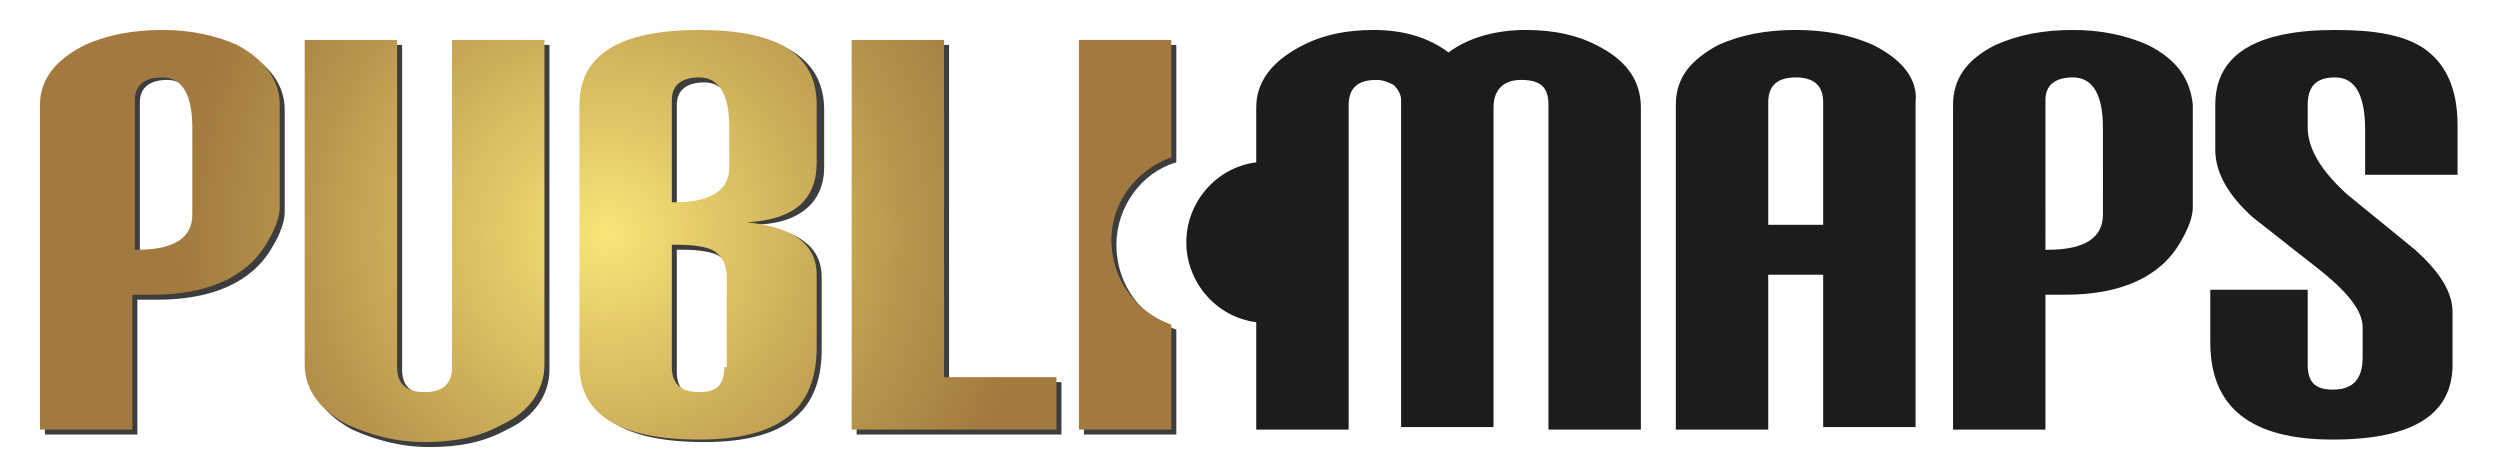
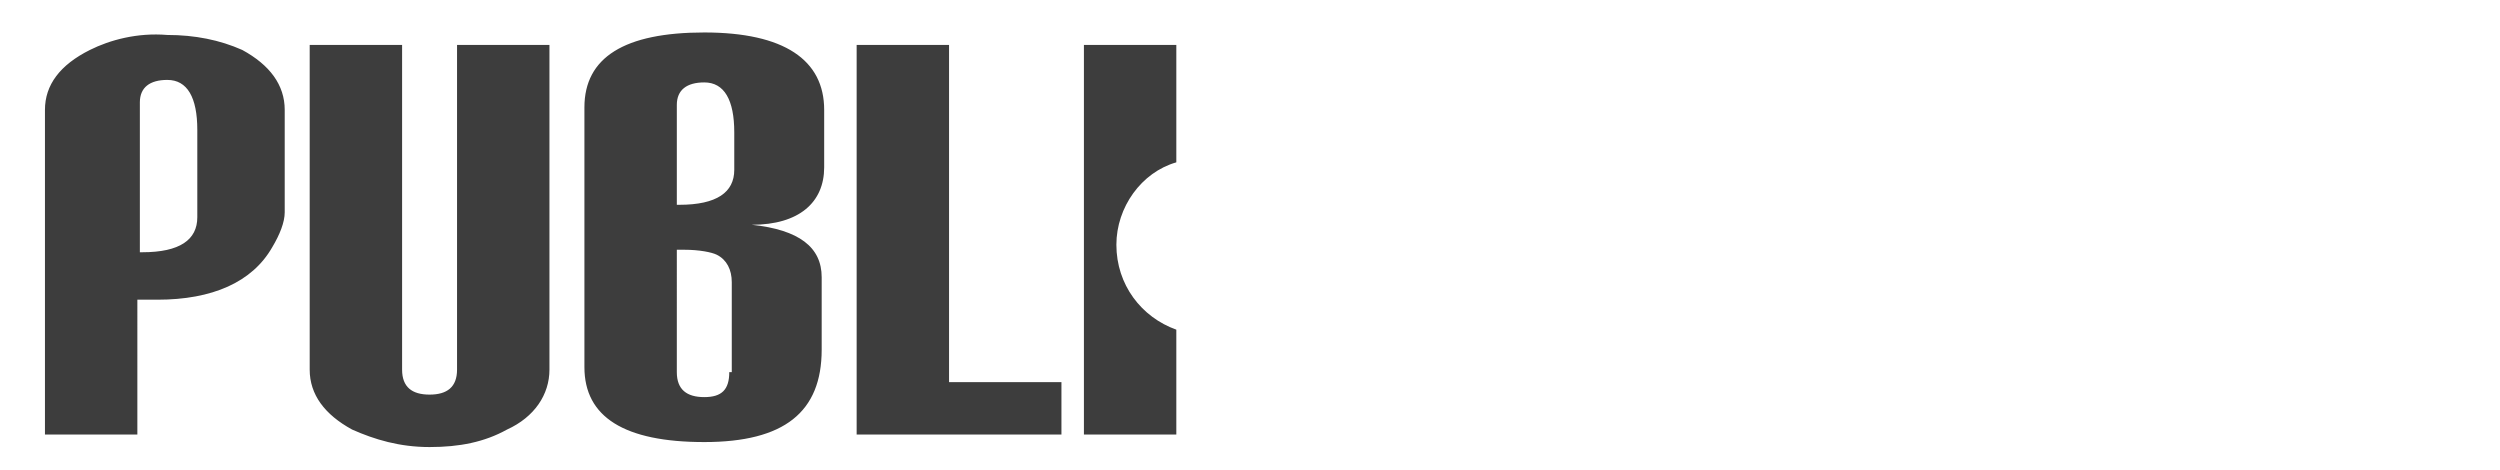
<svg xmlns="http://www.w3.org/2000/svg" version="1.1" id="Layer_1" x="0px" y="0px" viewBox="0 0 100.1 18.8" style="enable-background:new 0 0 100.1 18.8;" xml:space="preserve">
  <style type="text/css">
	.st0{fill:#3D3D3D;}
	.st1{fill:url(#SVGID_1_);}
	.st2{fill:#1C1C1C;}
</style>
  <g>
    <path class="st0" d="M9.7,2c-0.9-0.4-1.9-0.6-3-0.6C5.5,1.3,4.4,1.6,3.6,2C2.4,2.6,1.8,3.4,1.8,4.4v13h3.7V12c0.1,0,0.2,0,0.4,0   h0.4c2.2,0,3.8-0.7,4.6-2.1c0.3-0.5,0.5-1,0.5-1.4V4.4C11.4,3.4,10.8,2.6,9.7,2z M7.9,8.7c0,0.9-0.7,1.4-2.2,1.4H5.6h0v-6   c0-0.6,0.4-0.9,1.1-0.9c0.8,0,1.2,0.7,1.2,2V8.7z M18.3,14.8c0,0.7-0.4,1-1.1,1c-0.7,0-1.1-0.3-1.1-1V1.8h-3.7v13   c0,1,0.6,1.8,1.7,2.4c0.9,0.4,1.9,0.7,3.1,0.7c1.2,0,2.2-0.2,3.1-0.7c1.1-0.5,1.7-1.4,1.7-2.4v-13h-3.7V14.8z M47.1,6.5V1.8h-3.7   v15.6h3.7v-4.2c-1.4-0.5-2.4-1.8-2.4-3.4C44.7,8.3,45.7,6.9,47.1,6.5z M28.2,1.3c-3.2,0-4.8,1-4.8,3v10.4c0,2,1.6,3,4.8,3   c3.2,0,4.7-1.2,4.7-3.7v-2.9c0-1.2-0.9-1.9-2.8-2.1C32,9,33,8.1,33,6.7V4.4C33,2.4,31.4,1.3,28.2,1.3z M29.2,14.9c0,0.7-0.3,1-1,1   c-0.7,0-1.1-0.3-1.1-1V10h0.3c0.6,0,1.1,0.1,1.3,0.2c0.4,0.2,0.6,0.6,0.6,1.1V14.9z M29.4,6.8c0,0.9-0.7,1.4-2.2,1.4h-0.1V4.2   c0-0.6,0.4-0.9,1.1-0.9c0.8,0,1.2,0.7,1.2,2L29.4,6.8z M38,1.8h-3.7v15.6h8.2v-2.1H38V1.8z" />
  </g>
  <g>
    <radialGradient id="SVGID_1_" cx="24.265" cy="9.4" r="17.038" gradientUnits="userSpaceOnUse">
      <stop offset="0" style="stop-color:#FAE677" />
      <stop offset="0.216" style="stop-color:#E5CC6A" />
      <stop offset="0.746" style="stop-color:#B5914B" />
      <stop offset="1" style="stop-color:#A27A3F" />
    </radialGradient>
-     <path class="st1" d="M9.5,1.8c-0.9-0.4-1.9-0.6-3-0.6c-1.2,0-2.2,0.2-3.1,0.6C2.2,2.4,1.6,3.2,1.6,4.2v13h3.7v-5.4   c0.1,0,0.2,0,0.4,0h0.4c2.2,0,3.8-0.7,4.6-2.1c0.3-0.5,0.5-1,0.5-1.4V4.2C11.2,3.2,10.6,2.4,9.5,1.8z M7.7,8.6   c0,0.9-0.7,1.4-2.2,1.4H5.4h0V4c0-0.6,0.4-0.9,1.1-0.9c0.8,0,1.2,0.7,1.2,2V8.6z M18.1,14.7c0,0.7-0.4,1-1.1,1   c-0.7,0-1.1-0.3-1.1-1V1.6h-3.7v13c0,1,0.6,1.8,1.7,2.4c0.9,0.4,1.9,0.7,3.1,0.7c1.2,0,2.2-0.2,3.1-0.7c1.1-0.5,1.7-1.4,1.7-2.4   v-13h-3.7V14.7z M46.9,6.3V1.6h-3.7v15.6h3.7V13c-1.4-0.5-2.4-1.8-2.4-3.4C44.5,8.1,45.5,6.8,46.9,6.3z M28,1.2c-3.2,0-4.8,1-4.8,3   v10.4c0,2,1.6,3,4.8,3c3.2,0,4.7-1.2,4.7-3.7V11c0-1.2-0.9-1.9-2.8-2.1c1.9-0.1,2.8-0.9,2.8-2.4V4.2C32.7,2.2,31.2,1.2,28,1.2z    M29,14.7c0,0.7-0.3,1-1,1c-0.7,0-1.1-0.3-1.1-1V9.8h0.3c0.6,0,1.1,0.1,1.3,0.2c0.4,0.2,0.6,0.6,0.6,1.1V14.7z M29.2,6.7   c0,0.9-0.7,1.4-2.2,1.4h-0.1V4c0-0.6,0.4-0.9,1.1-0.9c0.8,0,1.2,0.7,1.2,2L29.2,6.7z M37.8,1.6h-3.7v15.6h8.2v-2.1h-4.5V1.6z" />
-     <path class="st2" d="M98.4,6.9V5c0-1.5-0.5-2.5-1.4-3.1c-0.8-0.5-1.9-0.7-3.5-0.7c-3.2,0-4.8,1-4.8,3V6c0,0.9,0.5,1.8,1.5,2.7   l2.8,2.2c1.1,0.9,1.6,1.6,1.6,2.2v1.2c0,0.9-0.4,1.3-1.2,1.3c-0.7,0-1-0.3-1-1v-3h-3.9v2.1c0,2.6,1.6,3.9,4.9,3.9   c3.2,0,4.8-1,4.8-3v-2.1c0-0.8-0.5-1.6-1.5-2.5L94,7.8c-1-0.9-1.6-1.8-1.6-2.7V4.2c0-0.8,0.4-1.1,1.1-1.1c0.8,0,1.2,0.7,1.2,2.1   v1.8H98.4z M64.1,1.9c-0.9-0.5-1.9-0.7-3-0.7c-1.2,0-2.3,0.3-3.1,0.9c-0.8-0.6-1.8-0.9-3-0.9c-1.1,0-2.1,0.2-3,0.7   c-1.1,0.6-1.7,1.4-1.7,2.4v2.2c-1.6,0.2-2.8,1.6-2.8,3.2c0,1.6,1.2,3,2.8,3.2v4.3h3.7v-13c0-0.7,0.4-1,1.1-1c0.3,0,0.5,0.1,0.7,0.2   c0.2,0.2,0.3,0.4,0.3,0.6v13.1h3.7V4.3c0-0.7,0.4-1.1,1.1-1.1c0.8,0,1.1,0.3,1.1,1v13h3.7V4.3C65.7,3.3,65.2,2.5,64.1,1.9z M86,1.8   c-0.9-0.4-1.9-0.6-3-0.6c-1.2,0-2.2,0.2-3.1,0.6c-1.2,0.6-1.7,1.4-1.7,2.4v13h3.7v-5.4c0.1,0,0.2,0,0.4,0h0.4   c2.2,0,3.8-0.7,4.6-2.1c0.3-0.5,0.5-1,0.5-1.4V4.2C87.7,3.2,87.2,2.4,86,1.8z M84.2,8.6c0,0.9-0.7,1.4-2.2,1.4h-0.1h0V4   c0-0.6,0.4-0.9,1.1-0.9c0.8,0,1.2,0.7,1.2,2V8.6z M75,1.8c-0.9-0.4-1.9-0.6-3.1-0.6c-1.2,0-2.2,0.2-3.1,0.6   c-1.1,0.6-1.7,1.3-1.7,2.4v13h3.7V11H73v6.1h3.7v-13C76.8,3.2,76.2,2.4,75,1.8z M73,9h-2.2V4.1c0-0.7,0.4-1,1.1-1   c0.7,0,1.1,0.3,1.1,1V9z" />
  </g>
</svg>